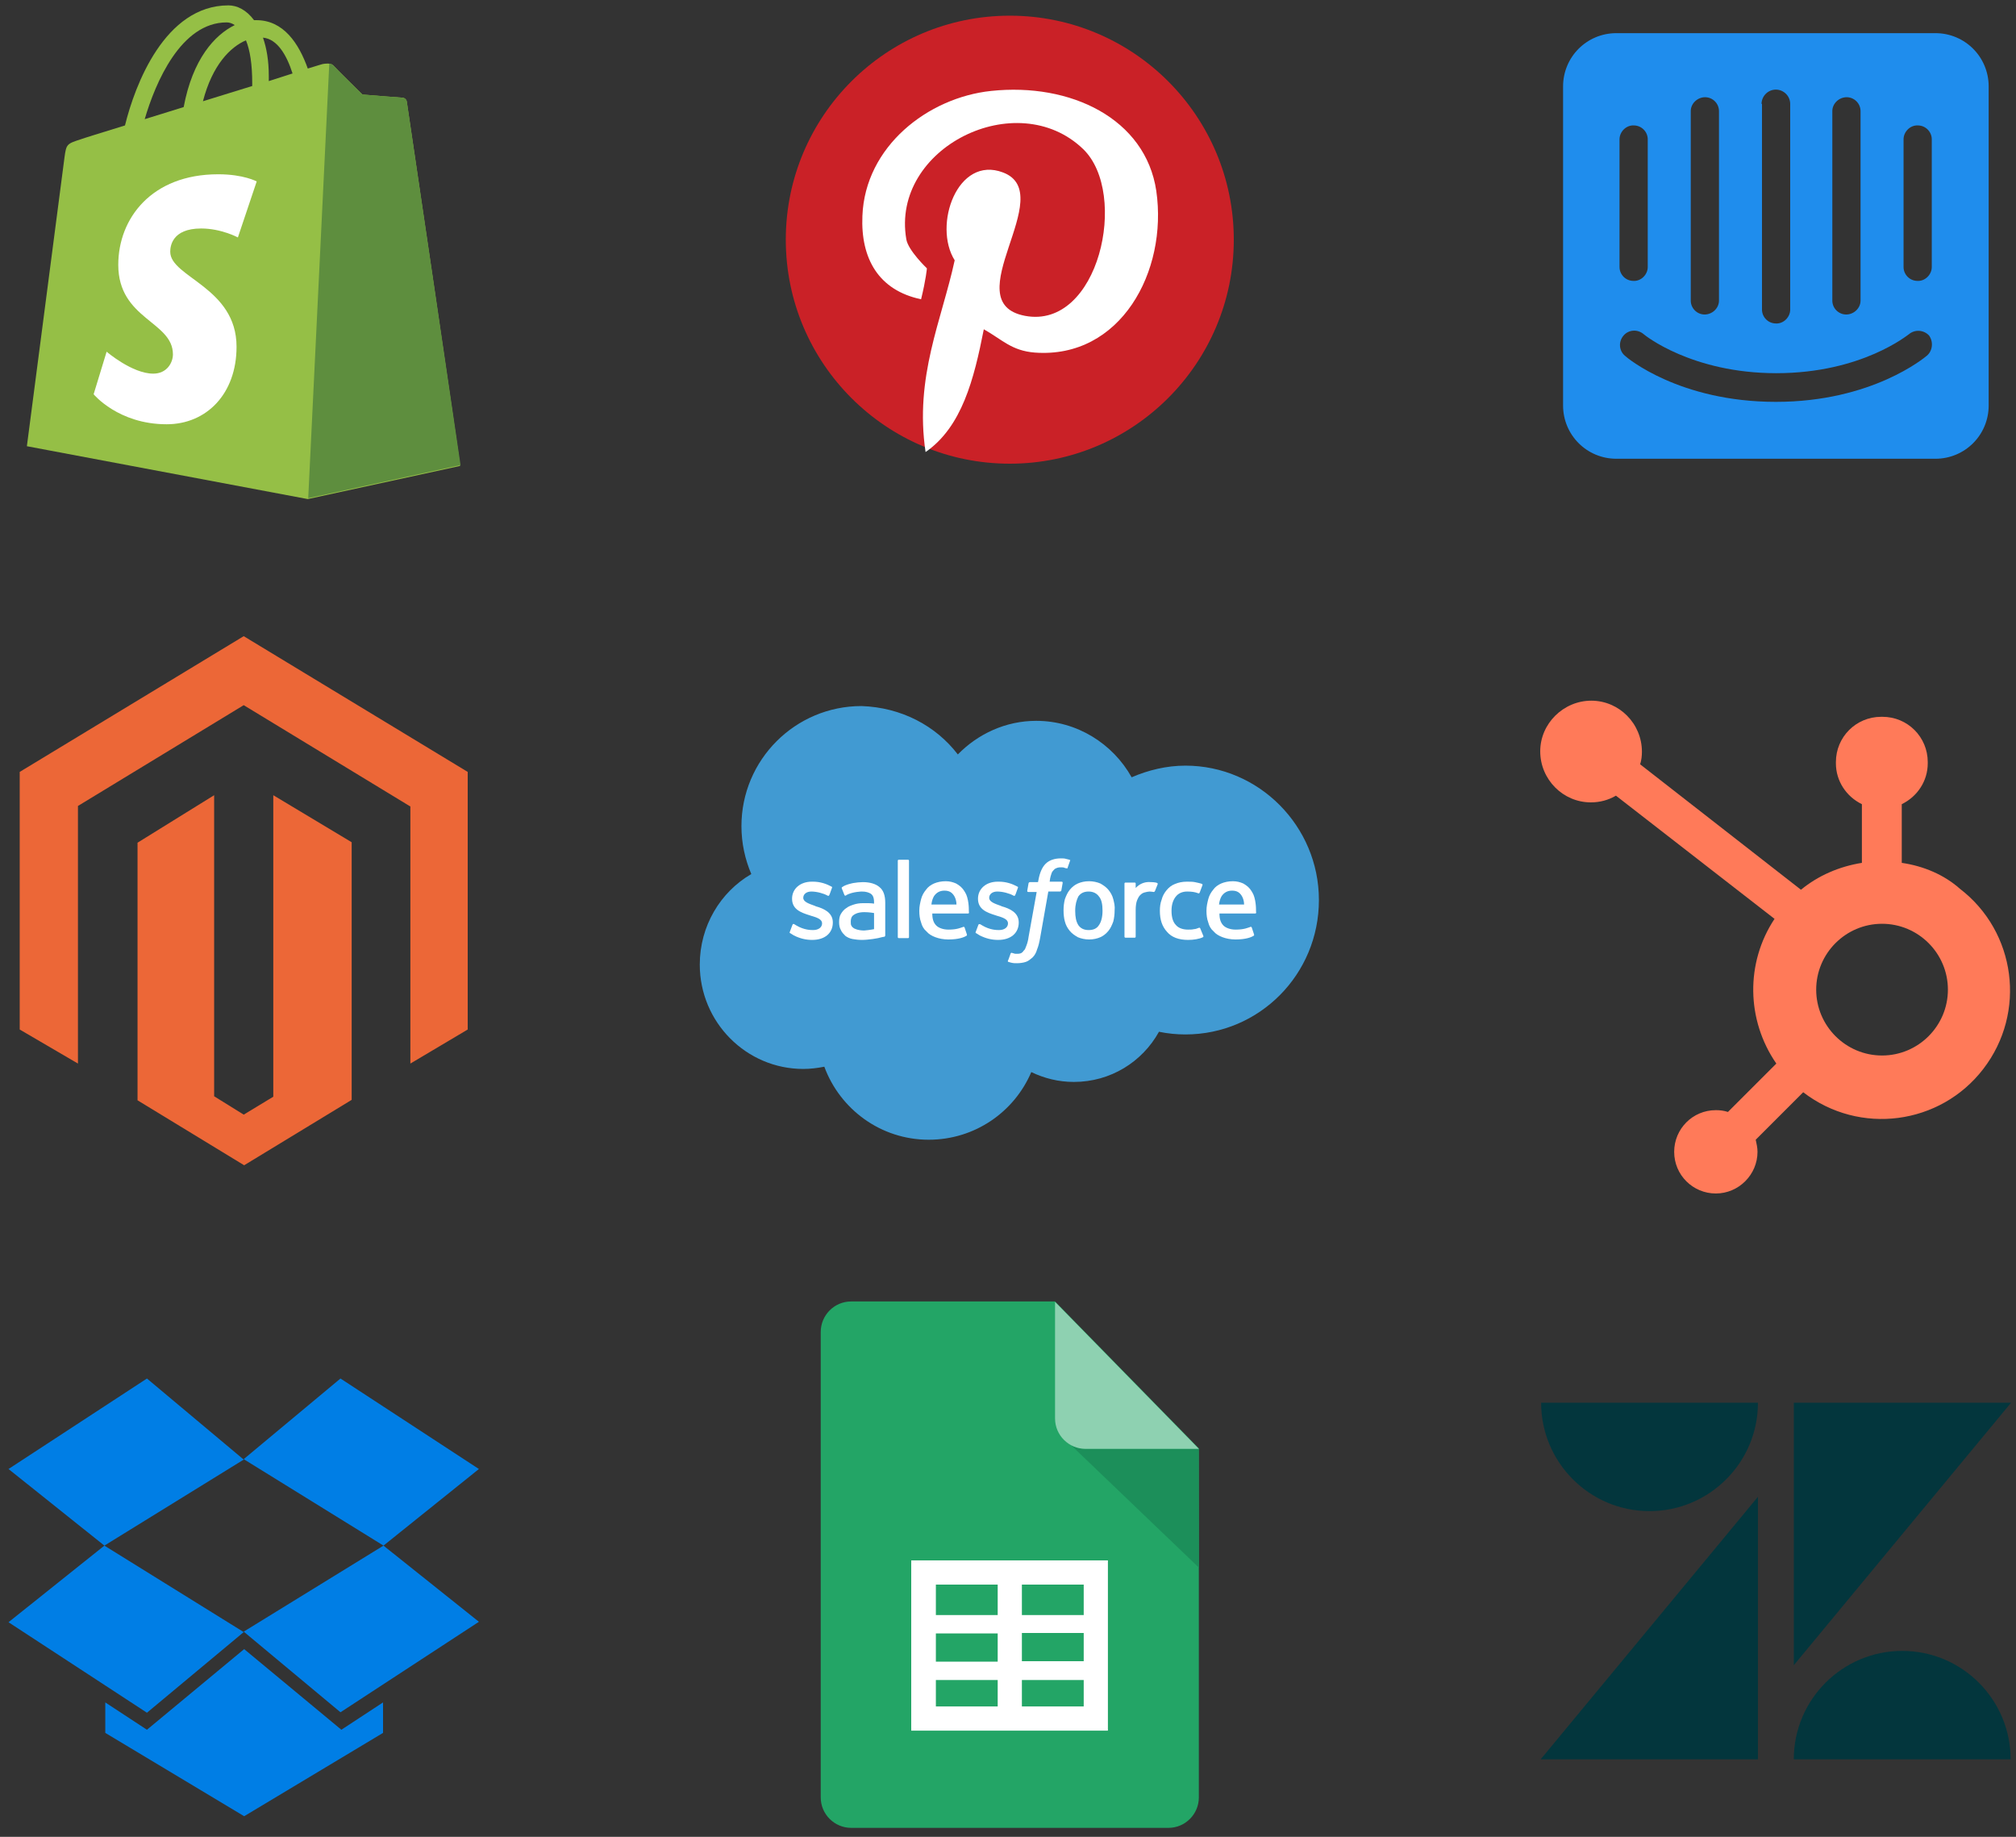
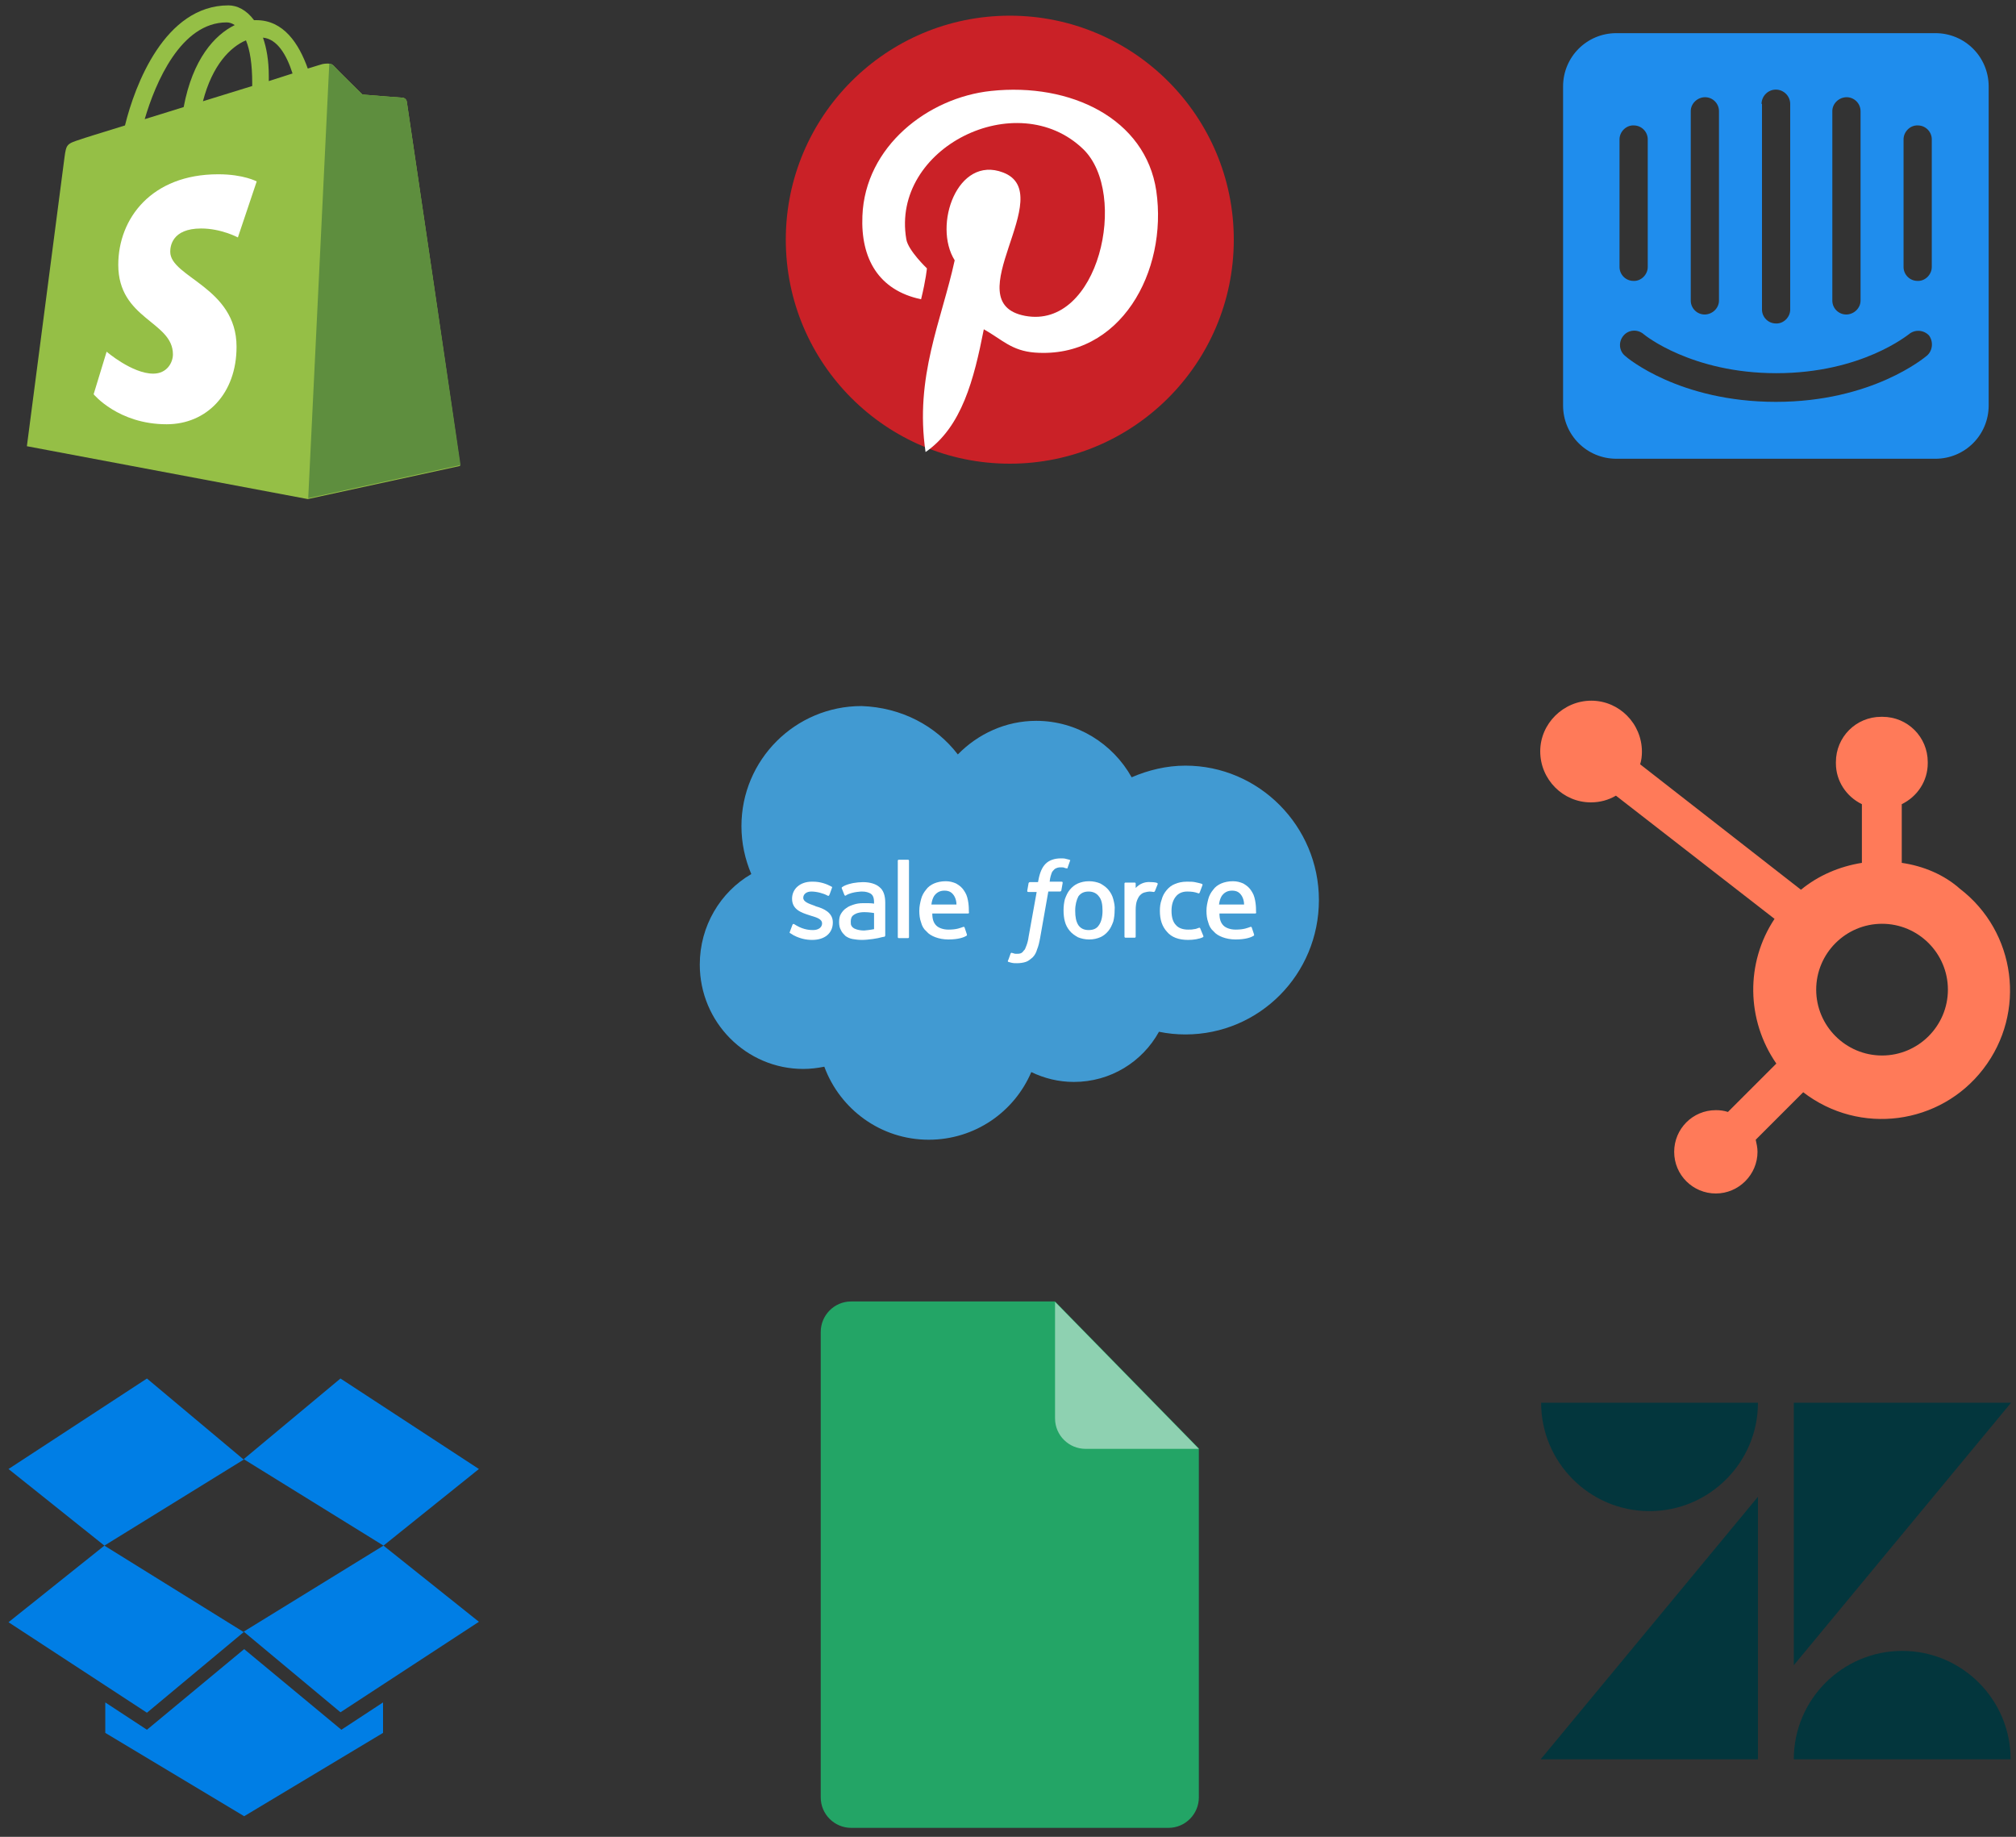
<svg xmlns="http://www.w3.org/2000/svg" version="1.1" id="Layer_1" x="0px" y="0px" width="450px" height="410px" viewBox="0 0 450 410" style="enable-background:new 0 0 450 410;" xml:space="preserve">
  <rect x="0" y="0" width="450" height="410" fill="#333333" stroke="none" />
  <style type="text/css">
	.st0{fill:#1F8DED;}
	.st1{fill:#007EE5;}
	.st2{fill:#03363D;}
	.st3{fill:#FF7A59;}
	.st4{fill:#23A566;}
	.st5{fill:#1C8F5A;}
	.st6{fill:#8ED1B1;}
	.st7{fill-rule:evenodd;clip-rule:evenodd;fill:#FFFFFF;}
	.st8{fill:#CA2127;}
	.st9{fill:#FFFFFF;}
	.st10{fill:#419AD2;}
	.st11{fill:#EC6737;}
	.st12{fill:#95BF46;}
	.st13{fill:#5E8E3E;}
</style>
  <g>
    <path class="st0" d="M431.2,59.6c0,1.7-1.5,3.2-3.2,3.1c-1.7,0-3.1-1.4-3.1-3.1V31.1c0-1.7,1.5-3.2,3.2-3.1c1.7,0,3.1,1.4,3.1,3.1   V59.6z M430.1,79.4c-0.5,0.4-12.2,10.3-33.7,10.3c-21.5,0-33.2-9.8-33.7-10.3c-1.3-1.1-1.5-3.1-0.3-4.5c1.1-1.3,3.1-1.5,4.5-0.3   c0.2,0.2,10.7,8.7,29.6,8.7c19.2,0,29.5-8.7,29.6-8.7c1.3-1.1,3.3-1,4.5,0.3C431.6,76.3,431.4,78.3,430.1,79.4z M361.5,31.1   c0-1.7,1.5-3.2,3.2-3.1c1.7,0,3.1,1.4,3.1,3.1v28.5c0,1.7-1.5,3.2-3.2,3.1c-1.7,0-3.1-1.4-3.1-3.1V31.1L361.5,31.1z M377.4,24.8   c0-1.7,1.5-3.1,3.2-3.1c1.7,0,3.1,1.4,3.1,3.1v42.3c0,1.7-1.5,3.1-3.2,3.1c-1.7,0-3.1-1.4-3.1-3.1V24.8L377.4,24.8z M393.2,23.2   c0-1.7,1.4-3.2,3.2-3.2c0,0,0,0,0,0c1.7,0,3.2,1.4,3.2,3.2c0,0,0,0,0,0v45.9c0,1.7-1.5,3.2-3.2,3.1c-1.7,0-3.1-1.4-3.1-3.1V23.2   L393.2,23.2z M409,24.8c0-1.7,1.5-3.1,3.2-3.1c1.7,0,3.1,1.4,3.1,3.1v42.3c0,1.7-1.5,3.1-3.2,3.1c-1.7,0-3.1-1.4-3.1-3.1V24.8   L409,24.8z M432,7.4h-71.2c-6.6,0-11.9,5.3-11.9,11.9v71.2c0,6.6,5.3,11.9,11.9,11.9H432c6.6,0,11.9-5.3,11.9-11.9V19.3   C443.9,12.7,438.6,7.4,432,7.4z" />
  </g>
  <g>
    <path class="st1" d="M32.8,307.7L1.9,327.9L23.3,345l31.1-19.2L32.8,307.7z M1.9,362.1l30.9,20.2l21.6-18L23.3,345L1.9,362.1z    M54.4,364.2l21.6,18l30.9-20.2L85.6,345L54.4,364.2z" />
    <path class="st1" d="M106.9,327.9l-30.9-20.2l-21.6,18L85.6,345L106.9,327.9z M54.5,368.1l-21.7,18l-9.3-6.1v6.8l31,18.6l31-18.6   V380l-9.3,6.1L54.5,368.1z" />
  </g>
  <g>
    <path class="st2" d="M392.4,334.1v58.6h-48.5L392.4,334.1z M392.4,313.1c0,13.4-10.9,24.2-24.2,24.2c-13.4,0-24.2-10.9-24.2-24.2   H392.4z M400.4,392.7c0-13.4,10.9-24.2,24.2-24.2c13.4,0,24.2,10.9,24.2,24.2H400.4z M400.4,371.7v-58.6h48.5L400.4,371.7   L400.4,371.7z" />
  </g>
  <g>
    <path class="st3" d="M424.5,192.6v-13.1c3.5-1.7,5.8-5.2,5.8-9.1v-0.3c0-5.6-4.5-10.1-10.1-10.1h-0.3c-5.6,0-10.1,4.5-10.1,10.1   v0.3c0,3.9,2.3,7.4,5.8,9.1v13.1c-5,0.8-9.7,2.8-13.6,6l-35.9-28c0.3-0.9,0.4-1.9,0.4-2.8c0-6.3-5.1-11.4-11.3-11.4   s-11.4,5.1-11.4,11.3c0,6.3,5.1,11.4,11.3,11.4c0,0,0,0,0,0c2,0,3.9-0.5,5.6-1.5l35.4,27.5c-6.5,9.8-6.3,22.6,0.4,32.3l-10.8,10.8   c-0.9-0.3-1.8-0.4-2.7-0.4c-5.2,0-9.3,4.2-9.3,9.3c0,5.2,4.2,9.3,9.3,9.3c5.1,0,9.3-4.2,9.3-9.3c0-0.9-0.2-1.8-0.4-2.7l10.6-10.6   c12.6,9.7,30.6,7.3,40.2-5.2c9.7-12.6,7.3-30.6-5.2-40.2C433.9,195.2,429.3,193.3,424.5,192.6 M420.1,235.6   c-8.1,0-14.7-6.6-14.7-14.7c0-8.1,6.6-14.7,14.7-14.7c8.1,0,14.7,6.6,14.7,14.7C434.8,229,428.2,235.6,420.1,235.6" />
  </g>
  <g>
    <path class="st4" d="M267.6,401.2c0,3.7-3,6.8-6.8,6.8H190c-3.7,0-6.8-3-6.8-6.8V297.3c0-3.7,3-6.8,6.8-6.8h45.5l32.1,32.8V401.2   L267.6,401.2z" />
-     <path class="st5" d="M239.1,322.6l28.5,27.3l-0.1-26.5l0,0h-25.2C241.1,323.4,240,323.1,239.1,322.6L239.1,322.6L239.1,322.6z" />
    <path class="st6" d="M267.6,323.4h-25.3c-3.7,0-6.8-3-6.8-6.8v-26L267.6,323.4L267.6,323.4z" />
-     <path class="st7" d="M247.3,386.3h-43.9v-38h43.9V386.3L247.3,386.3z M228.1,353.7v6.8h13.8v-6.8H228.1L228.1,353.7z M228.1,364.5   v6.3h13.8v-6.3H228.1L228.1,364.5z M228.1,375v5.9h13.8V375H228.1L228.1,375z M222.7,380.8V375h-13.8v5.9H222.7L222.7,380.8z    M222.7,370.9v-6.3h-13.8v6.3H222.7L222.7,370.9z M222.7,360.5v-6.8h-13.8v6.8H222.7L222.7,360.5z" />
  </g>
  <g>
    <path class="st8" d="M275.4,53.5c0,27.6-22.4,50-50,50s-50-22.4-50-50s22.4-50,50-50S275.4,25.9,275.4,53.5z" />
    <path class="st9" d="M221.2,20.3c-14.1,1.5-28.1,12.4-28.7,27.9c-0.4,9.5,3.6,16.6,13.1,18.6c1.1-4.5,1.3-6.9,1.3-6.9   s-4.2-4-4.6-6.5c-3.5-20.4,24.7-34.4,39.5-20.1c10.2,9.9,3.5,40.3-13,37.2c-15.8-3,7.7-27.2-4.9-32c-10.2-3.9-15.7,11.8-10.8,19.6   c-2.9,13.4-9,26-6.5,42.8c8.1-5.6,10.8-16.2,13-27.4c4.1,2.3,6.2,4.8,11.4,5.2c19.1,1.4,29.7-18.1,27.1-36.1   C255.7,26.5,239,18.4,221.2,20.3L221.2,20.3z" />
  </g>
  <g>
    <path class="st10" d="M213.8,168.4c4.5-4.6,10.7-7.5,17.5-7.5c9.1,0,17.1,5.1,21.3,12.6c3.7-1.6,7.8-2.6,12-2.6   c16.4,0,29.8,13.5,29.8,30c0,16.6-13.3,30-29.8,30c-2,0-4-0.2-5.9-0.6c-3.7,6.7-10.8,11.2-19,11.2c-3.4,0-6.6-0.8-9.5-2.2   c-3.8,8.9-12.6,15.1-22.9,15.1c-10.7,0-19.8-6.8-23.3-16.3c-1.5,0.3-3.1,0.5-4.7,0.5c-12.7,0-23.1-10.4-23.1-23.3   c0-8.6,4.6-16.2,11.5-20.2c-1.4-3.3-2.2-6.9-2.2-10.7c0-14.8,12-26.8,26.8-26.8C201.2,157.9,208.9,162,213.8,168.4" />
    <path class="st9" d="M176.3,208c-0.1,0.2,0,0.3,0.1,0.3c0.3,0.2,0.5,0.3,0.8,0.5c1.4,0.7,2.7,1,4.1,1c2.8,0,4.6-1.5,4.6-3.9v0   c0-2.2-2-3.1-3.8-3.6l-0.2-0.1c-1.4-0.5-2.6-0.9-2.6-1.8v0c0-0.8,0.7-1.4,1.8-1.4c1.2,0,2.7,0.4,3.6,0.9c0,0,0.3,0.2,0.4-0.1   c0.1-0.1,0.5-1.4,0.6-1.6c0.1-0.1,0-0.3-0.1-0.3c-1.1-0.6-2.5-1.1-4.1-1.1l-0.3,0c-2.6,0-4.4,1.6-4.4,3.8v0c0,2.4,2,3.1,3.9,3.7   l0.3,0.1c1.4,0.4,2.5,0.8,2.5,1.7v0c0,0.9-0.8,1.5-2,1.5c-0.5,0-2,0-3.7-1c-0.2-0.1-0.3-0.2-0.5-0.3c-0.1-0.1-0.3-0.1-0.4,0.1   L176.3,208z" />
-     <path class="st9" d="M217.8,208c-0.1,0.2,0,0.3,0.1,0.3c0.3,0.2,0.5,0.3,0.8,0.5c1.4,0.7,2.7,1,4.1,1c2.8,0,4.6-1.5,4.6-3.9v0   c0-2.2-2-3.1-3.8-3.6l-0.2-0.1c-1.4-0.5-2.6-0.9-2.6-1.8v0c0-0.8,0.7-1.4,1.8-1.4c1.2,0,2.7,0.4,3.6,0.9c0,0,0.3,0.2,0.4-0.1   c0.1-0.1,0.5-1.4,0.6-1.6c0.1-0.1,0-0.3-0.1-0.3c-1.1-0.6-2.5-1.1-4.1-1.1l-0.3,0c-2.6,0-4.4,1.6-4.4,3.8v0c0,2.4,2,3.1,3.9,3.7   l0.3,0.1c1.4,0.4,2.5,0.8,2.5,1.7v0c0,0.9-0.8,1.5-2,1.5c-0.5,0-2,0-3.7-1c-0.2-0.1-0.3-0.2-0.5-0.3c-0.1,0-0.3-0.1-0.4,0.1   L217.8,208z" />
    <path class="st9" d="M248.5,200.7c-0.2-0.8-0.6-1.5-1.1-2.1c-0.5-0.6-1.1-1-1.8-1.4c-0.7-0.3-1.6-0.5-2.5-0.5c-1,0-1.8,0.2-2.5,0.5   c-0.7,0.3-1.3,0.8-1.8,1.4c-0.5,0.6-0.8,1.3-1.1,2.1c-0.2,0.8-0.3,1.6-0.3,2.5c0,0.9,0.1,1.8,0.3,2.5c0.2,0.8,0.6,1.5,1.1,2.1   c0.5,0.6,1.1,1,1.8,1.4c0.7,0.3,1.6,0.5,2.5,0.5c1,0,1.8-0.2,2.5-0.5c0.7-0.3,1.3-0.8,1.8-1.4c0.5-0.6,0.8-1.3,1.1-2.1   c0.2-0.8,0.3-1.6,0.3-2.5C248.9,202.3,248.7,201.5,248.5,200.7 M246.1,203.3c0,1.4-0.3,2.5-0.8,3.2c-0.5,0.8-1.3,1.1-2.3,1.1   c-1.1,0-1.8-0.4-2.3-1.1c-0.5-0.8-0.7-1.8-0.7-3.2c0-1.4,0.3-2.4,0.7-3.2c0.5-0.7,1.2-1.1,2.3-1.1c1,0,1.8,0.4,2.3,1.1   C245.9,200.8,246.1,201.9,246.1,203.3" />
    <path class="st7" d="M267.9,207.2c-0.1-0.2-0.3-0.1-0.3-0.1c-0.3,0.1-0.7,0.3-1.1,0.3c-0.4,0.1-0.8,0.1-1.3,0.1   c-1.1,0-2.1-0.3-2.7-1c-0.7-0.7-1-1.8-1-3.2c0-1.3,0.3-2.3,0.9-3.1c0.6-0.8,1.5-1.2,2.6-1.2c1,0,1.7,0.1,2.5,0.4   c0,0,0.2,0.1,0.3-0.2c0.2-0.6,0.4-1,0.6-1.6c0.1-0.2-0.1-0.3-0.1-0.3c-0.3-0.1-1-0.3-1.6-0.4c-0.5-0.1-1.1-0.1-1.8-0.1   c-1,0-1.9,0.2-2.6,0.5c-0.8,0.3-1.4,0.8-1.9,1.4c-0.5,0.6-0.9,1.3-1.1,2.1c-0.3,0.8-0.4,1.6-0.4,2.5c0,2,0.5,3.5,1.6,4.7   c1,1.2,2.6,1.8,4.7,1.8c1.2,0,2.5-0.2,3.3-0.6c0,0,0.2-0.1,0.1-0.3L267.9,207.2z" />
    <path class="st7" d="M280,200.3c-0.2-0.8-0.7-1.5-1-1.9c-0.5-0.6-1-0.9-1.5-1.2c-0.7-0.3-1.4-0.5-2.3-0.5c-1,0-1.9,0.2-2.6,0.5   c-0.7,0.3-1.4,0.8-1.8,1.4c-0.5,0.6-0.9,1.3-1.1,2.1c-0.2,0.8-0.4,1.6-0.4,2.6c0,0.9,0.1,1.8,0.4,2.6c0.2,0.8,0.6,1.5,1.2,2   c0.5,0.6,1.2,1,2,1.3c0.8,0.3,1.8,0.5,2.9,0.5c2.3,0,3.5-0.5,4-0.8c0.1-0.1,0.2-0.1,0.1-0.4l-0.5-1.5c-0.1-0.2-0.3-0.1-0.3-0.1   c-0.6,0.2-1.4,0.6-3.3,0.6c-1.2,0-2.2-0.4-2.7-0.9c-0.6-0.6-0.9-1.4-0.9-2.7l8,0c0,0,0.2,0,0.2-0.2   C280.3,203.6,280.5,202.1,280,200.3 M272.1,201.9c0.1-0.8,0.3-1.4,0.6-1.9c0.5-0.7,1.2-1.2,2.3-1.2c1.1,0,1.7,0.4,2.2,1.2   c0.3,0.5,0.5,1.2,0.5,1.9L272.1,201.9z" />
    <path class="st7" d="M215.9,200.3c-0.2-0.8-0.7-1.5-1-1.9c-0.5-0.6-1-0.9-1.5-1.2c-0.7-0.3-1.4-0.5-2.3-0.5c-1,0-1.9,0.2-2.6,0.5   c-0.7,0.3-1.4,0.8-1.8,1.4c-0.5,0.6-0.9,1.3-1.1,2.1c-0.2,0.8-0.4,1.6-0.4,2.6c0,0.9,0.1,1.8,0.4,2.6c0.2,0.8,0.6,1.5,1.2,2   c0.5,0.6,1.2,1,2,1.3c0.8,0.3,1.8,0.5,2.9,0.5c2.3,0,3.5-0.5,4-0.8c0.1-0.1,0.2-0.1,0.1-0.4l-0.5-1.5c-0.1-0.2-0.3-0.1-0.3-0.1   c-0.6,0.2-1.4,0.6-3.3,0.6c-1.2,0-2.2-0.4-2.7-0.9c-0.6-0.6-0.9-1.4-0.9-2.7l8,0c0,0,0.2,0,0.2-0.2   C216.2,203.6,216.4,202.1,215.9,200.3 M207.9,201.9c0.1-0.8,0.3-1.4,0.6-1.9c0.5-0.7,1.2-1.2,2.3-1.2s1.7,0.4,2.2,1.2   c0.3,0.5,0.5,1.2,0.5,1.9L207.9,201.9z" />
    <path class="st9" d="M193.8,201.6c-0.3,0-0.7,0-1.2,0c-0.7,0-1.4,0.1-2,0.3c-0.6,0.2-1.2,0.4-1.7,0.8c-0.5,0.3-0.9,0.8-1.2,1.3   s-0.4,1.1-0.4,1.8c0,0.7,0.1,1.3,0.4,1.8c0.2,0.5,0.6,0.9,1,1.3c0.4,0.3,1,0.6,1.6,0.7c0.6,0.1,1.3,0.2,2.1,0.2   c0.8,0,1.6-0.1,2.4-0.2c0.8-0.1,1.7-0.3,2-0.4c0.3-0.1,0.6-0.1,0.6-0.1c0.2-0.1,0.2-0.3,0.2-0.3l0-7.3c0-1.6-0.4-2.8-1.3-3.5   c-0.8-0.7-2.1-1.1-3.7-1.1c-0.6,0-1.6,0.1-2.1,0.2c0,0-1.7,0.3-2.5,0.9c0,0-0.2,0.1-0.1,0.3l0.6,1.5c0.1,0.2,0.3,0.1,0.3,0.1   s0.1,0,0.1-0.1c1.5-0.8,3.5-0.8,3.5-0.8c0.9,0,1.5,0.2,2,0.5c0.4,0.3,0.7,0.8,0.7,1.9v0.3C194.5,201.6,193.8,201.6,193.8,201.6    M190.6,207.2c-0.3-0.2-0.4-0.3-0.5-0.5c-0.2-0.2-0.2-0.6-0.2-1c0-0.7,0.2-1.2,0.7-1.5c0,0,0.7-0.6,2.3-0.6c1.1,0,2.2,0.2,2.2,0.2   v3.6c0,0-1,0.2-2.2,0.3C191.4,207.7,190.6,207.2,190.6,207.2" />
    <path class="st7" d="M258.4,197.4c0.1-0.2-0.1-0.3-0.1-0.3c-0.1-0.1-0.8-0.2-1.3-0.2c-1-0.1-1.6,0.1-2.1,0.3c-0.5,0.2-1,0.6-1.4,1   l0-1c0-0.1-0.1-0.2-0.2-0.2h-2.1c-0.1,0-0.2,0.1-0.2,0.2v11.9c0,0.1,0.1,0.2,0.2,0.2h2.1c0.1,0,0.2-0.1,0.2-0.2v-6   c0-0.8,0.1-1.6,0.3-2.1c0.2-0.5,0.4-0.9,0.7-1.2c0.3-0.3,0.6-0.5,1-0.6c0.4-0.1,0.8-0.2,1.1-0.2c0.4,0,0.9,0.1,0.9,0.1   c0.2,0,0.2-0.1,0.3-0.2C257.9,198.7,258.3,197.6,258.4,197.4" />
    <path class="st7" d="M238.7,191.9c-0.3-0.1-0.5-0.1-0.8-0.2c-0.3-0.1-0.7-0.1-1.1-0.1c-1.4,0-2.6,0.4-3.4,1.2   c-0.8,0.8-1.3,2-1.6,3.6l-0.1,0.5h-1.8c0,0-0.2,0-0.3,0.2l-0.3,1.7c0,0.2,0,0.3,0.3,0.3h1.8l-1.8,10c-0.1,0.8-0.3,1.5-0.5,2   c-0.2,0.5-0.3,0.9-0.6,1.1c-0.2,0.3-0.4,0.5-0.7,0.6c-0.3,0.1-0.6,0.1-0.9,0.1c-0.2,0-0.5,0-0.6-0.1c-0.2,0-0.3-0.1-0.4-0.1   c0,0-0.2-0.1-0.3,0.1c-0.1,0.2-0.5,1.5-0.6,1.6c-0.1,0.2,0,0.3,0.1,0.3c0.2,0.1,0.4,0.1,0.7,0.2c0.4,0.1,0.8,0.1,1.2,0.1   c0.7,0,1.4-0.1,2-0.3c0.6-0.2,1-0.6,1.5-1c0.5-0.5,0.8-1.1,1-1.8c0.3-0.7,0.5-1.6,0.7-2.7l1.8-10.2h2.6c0,0,0.2,0,0.3-0.2l0.3-1.7   c0-0.2,0-0.3-0.3-0.3h-2.6c0-0.1,0.1-1,0.4-1.8c0.1-0.4,0.4-0.7,0.6-0.9c0.2-0.2,0.4-0.3,0.7-0.4c0.3-0.1,0.5-0.1,0.9-0.1   c0.2,0,0.5,0,0.7,0.1c0.2,0.1,0.3,0.1,0.4,0.1c0.3,0.1,0.3,0,0.3-0.1l0.6-1.7C238.9,192,238.7,191.9,238.7,191.9" />
    <path class="st7" d="M202.9,209.2c0,0.1-0.1,0.2-0.2,0.2h-2.1c-0.1,0-0.2-0.1-0.2-0.2v-17.1c0-0.1,0.1-0.2,0.2-0.2h2.1   c0.1,0,0.2,0.1,0.2,0.2V209.2z" />
  </g>
-   <path class="st11" d="M61,177.5v67.3l-6.6,4l-6.6-4.1v-67.2l-17.1,10.6v57.5l23.8,14.5l24-14.6V188L61,177.5z M54.4,142l-50,30.3  v57.5l13,7.6v-57.5l37-22.5l37,22.5l0.2,0.1l0,57.4l12.8-7.6v-57.5L54.4,142z" />
  <g>
    <path class="st12" d="M90.8,22.7c-0.1-0.6-0.6-0.9-1-0.9c-0.4,0-8.9-0.7-8.9-0.7s-5.9-5.8-6.5-6.5c-0.6-0.6-1.9-0.4-2.4-0.3   c-0.1,0-1.3,0.4-3.3,1c-2-5.6-5.4-10.8-11.5-10.8c-0.2,0-0.3,0-0.5,0C55,2.2,52.9,1.2,51,1.2C36.8,1.2,30.1,19,27.9,28   c-5.5,1.7-9.4,2.9-9.9,3.1c-3.1,1-3.2,1.1-3.6,4c-0.3,2.2-8.4,64.5-8.4,64.5l62.7,11.8l34-7.4C102.8,103.9,90.9,23.2,90.8,22.7   L90.8,22.7z M65.3,16.4L60,18.1c0-0.4,0-0.7,0-1.1c0-3.5-0.5-6.3-1.3-8.6C61.9,8.7,64,12.3,65.3,16.4z M54.9,9   c0.9,2.2,1.4,5.3,1.4,9.6c0,0.2,0,0.4,0,0.6c-3.5,1.1-7.2,2.2-11,3.4C47.4,14.5,51.4,10.5,54.9,9L54.9,9z M50.6,5   c0.6,0,1.2,0.2,1.8,0.6C47.9,7.8,43,13.2,41,23.9l-8.7,2.7C34.7,18.4,40.4,5,50.6,5L50.6,5z" />
    <path class="st13" d="M89.8,21.8c-0.4,0-8.9-0.7-8.9-0.7s-5.9-5.8-6.5-6.5c-0.2-0.2-0.6-0.4-0.9-0.4l-4.7,97l34-7.4   c0,0-11.9-80.7-12-81.2C90.7,22.1,90.2,21.8,89.8,21.8" />
    <path class="st9" d="M57.3,40.5L53.1,53c0,0-3.7-2-8.2-2c-6.6,0-6.9,4.1-6.9,5.2c0,5.7,14.8,7.9,14.8,21.2   c0,10.5-6.7,17.3-15.6,17.3c-10.8,0-16.3-6.7-16.3-6.7l2.9-9.5c0,0,5.7,4.9,10.4,4.9c3.1,0,4.4-2.5,4.4-4.3c0-7.4-12.2-7.8-12.2-20   c0-10.3,7.4-20.2,22.3-20.2C54.4,38.9,57.3,40.5,57.3,40.5" />
  </g>
</svg>